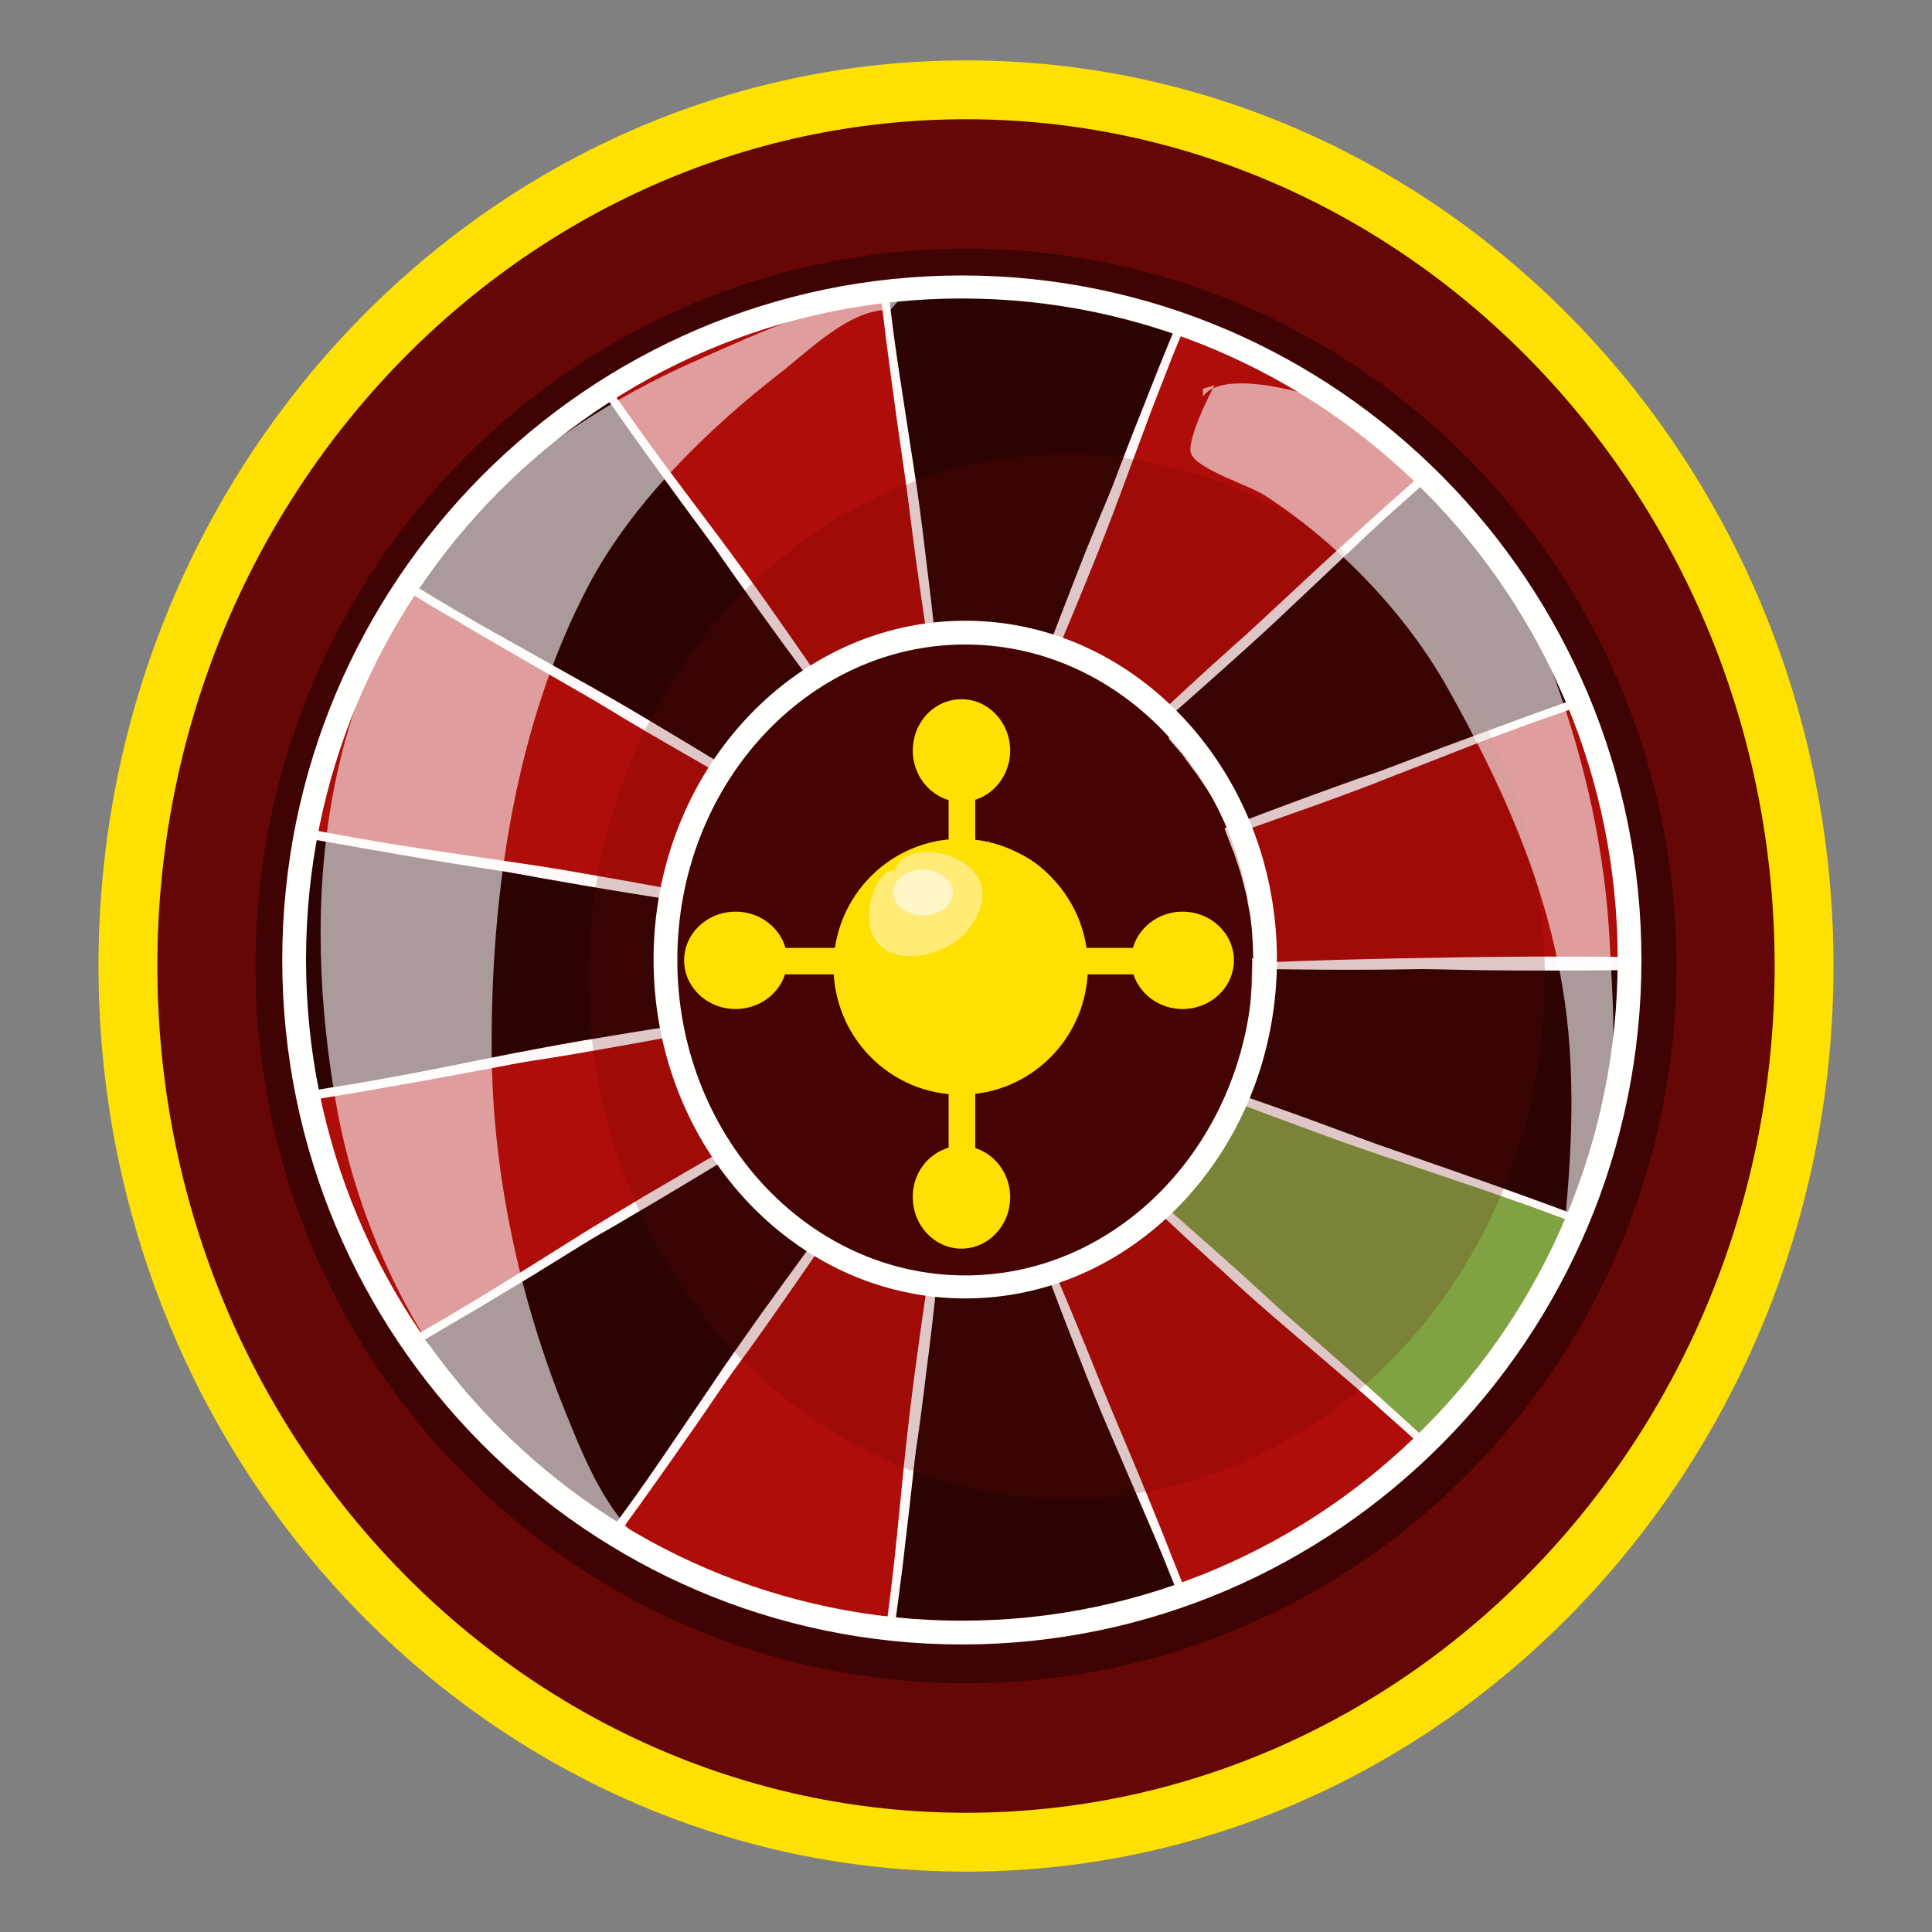
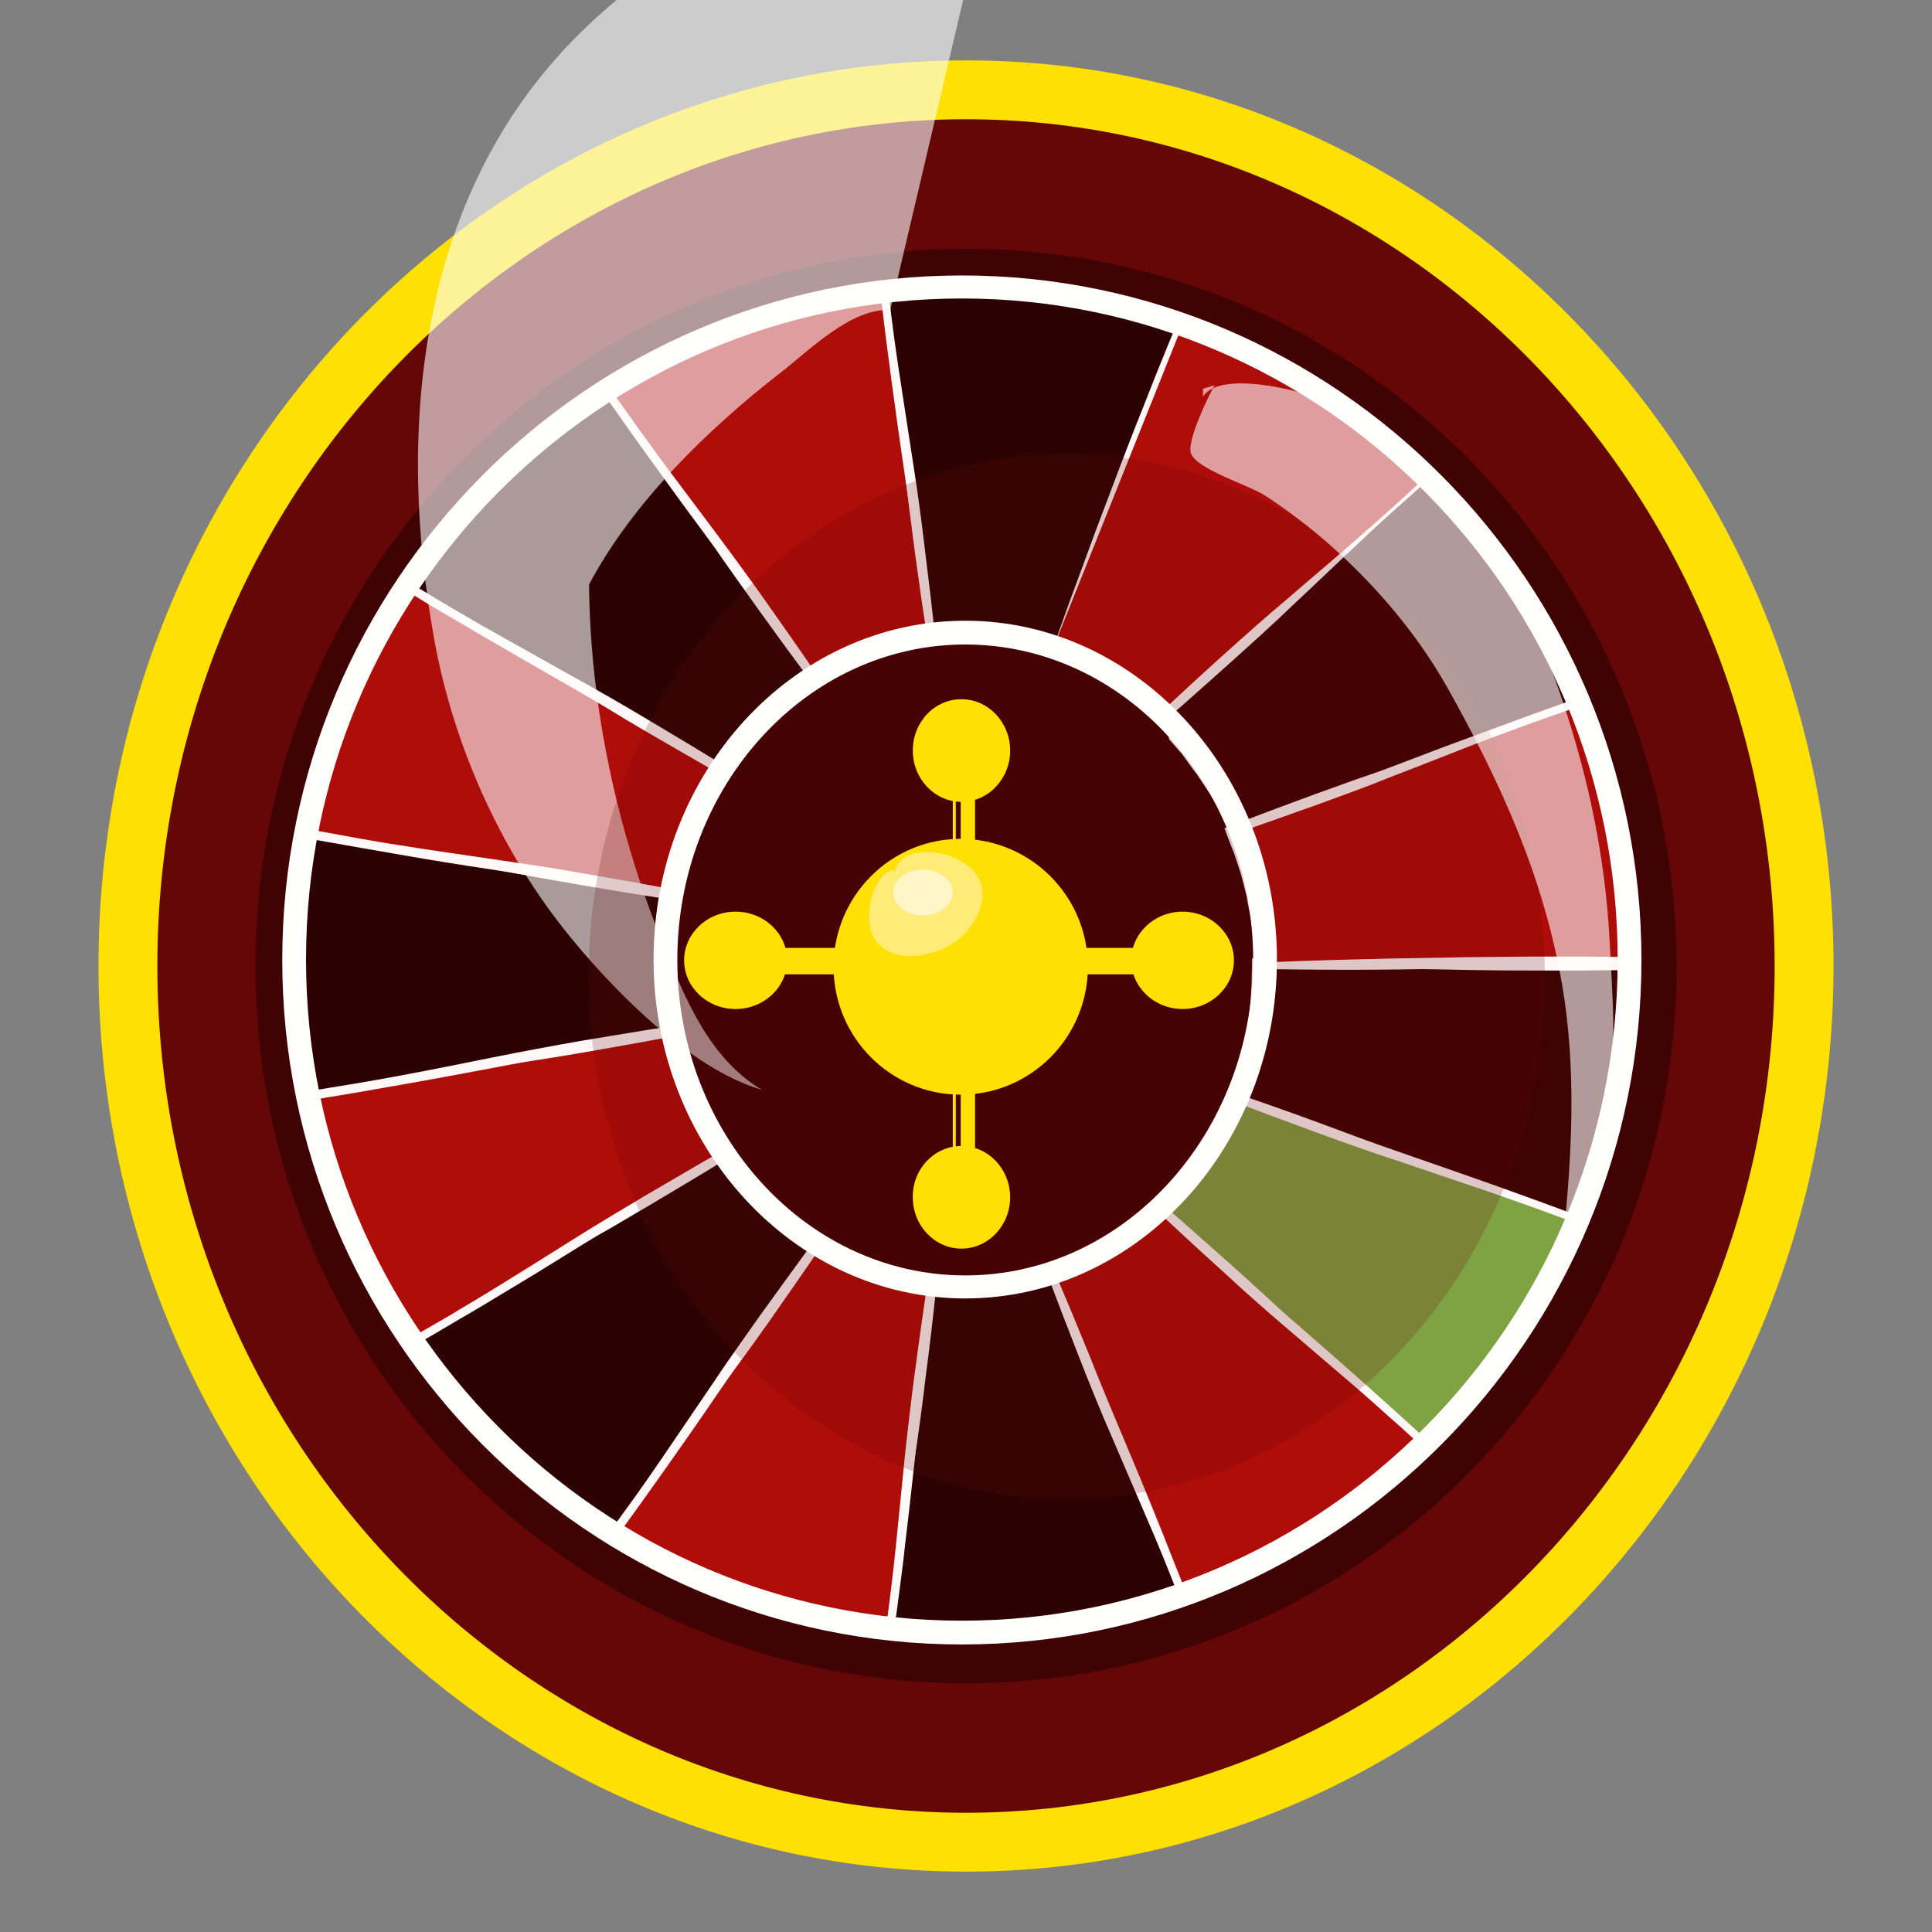
<svg xmlns="http://www.w3.org/2000/svg" id="Layer_1" x="0px" y="0px" viewBox="0 0 512 512" style="enable-background:new 0 0 512 512;" xml:space="preserve">
  <rect x="0" y="0" width="512" height="512" fill="#808080" stroke="none" />
  <style type="text/css">	.st0{fill:#660707;}	.st1{fill:#FFE003;}	.st2{fill:#3F0303;}	.st3{fill:#2D0202;}	.st4{fill:#FFF8F8;}	.st5{fill:#7FA343;}	.st6{fill:#AF0D09;}	.st7{opacity:0.6;fill:#FFFFFF;}	.st8{opacity:0.2;fill:#660707;}	.st9{fill:#FFFFFD;}	.st10{fill:#FFEB76;}	.st11{fill:#FFF6C7;}</style>
  <g>
    <g>
      <g>
        <path class="st0" d="M478.1,256c0,128.2-99.4,232.2-222.1,232.2c-122.7,0-222.1-104-222.1-232.2S133.3,23.8,256,23.8    C378.6,23.8,478.1,127.8,478.1,256z" />
        <path class="st1" d="M256,496C129.2,496,26.1,388.3,26.1,256C26.1,123.7,129.2,16,256,16c126.8,0,229.9,107.7,229.9,240    C485.9,388.3,382.8,496,256,496z M256,31.6C137.9,31.6,41.7,132.3,41.7,256S137.9,480.4,256,480.4    c118.1,0,214.3-100.6,214.3-224.4S374.1,31.6,256,31.6z" />
      </g>
      <g>
        <g>
          <path class="st2" d="M444.3,256c0,105-84.3,190.1-188.3,190.1C152,446.1,67.7,361,67.7,256S152,65.9,256,65.9     C360,65.9,444.3,151,444.3,256z" />
          <g>
            <g>
-               <path class="st3" d="M326.1,290.5c0,0,0.2-0.5,0.5-1.4c0.3-0.9,0.9-2.2,1.4-3.8c1.1-3.2,2.2-7.5,3.2-11.9       c0.8-4.4,1.3-8.9,1.5-12.3c0.2-1.7,0.1-3.1,0.1-4.1c0-1,0-1.6,0-1.6h97.7c0,0,0,1.1-0.1,3c-0.1,1.9,0,4.6-0.3,7.8       c-0.4,6.5-1.3,15.1-2.9,23.7c-1.7,8.6-4,17.1-6.2,23.3c-1,3.1-2.1,5.7-2.7,7.5c-0.7,1.8-1.1,2.8-1.1,2.8L326.1,290.5z" />
              <path class="st4" d="M326,290.4c0.4-1.4,0.9-2.9,1.4-4.3c0.5-1.4,0.8-2.9,1.2-4.4l0.6-2.2l0.4-2.2l0.9-4.3l0.6-4.5       c0.2-1.5,0.3-3,0.4-4.4l0.1-2.2c0.1-0.7,0.1-1.5,0.1-2.3l0.1-4.4l0-1.2l1.3,0c8.2-0.1,16.3-0.2,24.4-0.2       c8.1,0,16.3,0.1,24.4,0.3c8.1,0.2,16.3,0.4,24.4,0.6c8.1,0.1,16.3,0.1,24.4,0l0.6,0v0.6l-0.1,8.7l0,2.2l-0.2,2.2l-0.3,4.4       l-0.3,4.4l-0.6,4.4l-0.6,4.4c-0.2,1.5-0.4,2.9-0.6,4.4l-1.8,8.5c-0.3,1.4-0.6,2.8-1,4.3l-1.2,4.3l-1.2,4.3l-0.6,2.1l-0.7,2.1       l-1.5,4.1l-0.8,2.1l-0.8,2.1l-0.6,1.6l-1.6-0.6c-3.8-1.3-7.6-2.7-11.4-4.1l-11.4-4.1l-11.4-4.2l-11.3-4.3l-11.3-4.3l-11.3-4.4       c-7.5-2.9-15-5.9-22.5-9l-0.1-0.1L326,290.4z M326.4,290.4c7.7,2.4,15.3,4.9,22.9,7.5l11.5,3.9l11.5,4l11.5,4l11.4,4l11.4,4.1       c3.8,1.4,7.6,2.8,11.4,4.2l-2.2,1l0.8-2l0.4-0.9l0.4-1l1.5-4.1l0.8-2.1l0.7-2.1l1.3-4.1l1.3-4.1c0.4-1.4,0.7-2.8,1.1-4.2       l2.1-8.5l1.5-8.5l0.8-4.3l0.5-4.3l0.5-4.3l0.2-2.2l0.1-2.2l0.3-4.4c0.1-1.5,0.1-2.9,0.2-4.3l0.6,0.6c-8.1-0.1-16.3-0.1-24.4,0       c-8.1,0.1-16.3,0.4-24.4,0.6c-8.1,0.2-16.3,0.3-24.4,0.3c-8.1,0-16.3-0.1-24.4-0.2l1.3-1.2l-0.1,2.3l-0.1,2.2       c0,0.8-0.1,1.5-0.2,2.2l-0.3,2.3c-0.2,1.5-0.3,3-0.6,4.5l-0.8,4.4c-0.2,0.8-0.4,1.5-0.6,2.2l-0.6,2.2l-0.6,2.2l-0.7,2.1       c-0.5,1.4-0.9,2.9-1.5,4.3C327.6,287.7,326.9,289,326.4,290.4z" />
            </g>
          </g>
          <g>
            <g>
              <path class="st5" d="M306.8,319.6c0,0,1.6-1.5,3.7-3.9c2.1-2.5,5-5.8,7.3-9.5c2.4-3.7,4.6-7.5,6-10.6c0.8-1.5,1.2-2.8,1.7-3.7       c0.4-0.9,0.6-1.4,0.6-1.4l91.2,33.1c0,0-0.4,1-1.2,2.8c-0.8,1.8-1.8,4.3-3.3,7.3c-2.8,6.1-7.2,13.9-12.2,21.4       c-4.9,7.6-10.7,14.7-15.3,19.8c-2.3,2.5-4.2,4.7-5.7,6.1c-1.4,1.4-2.3,2.2-2.3,2.2L306.8,319.6z" />
              <path class="st4" d="M306.6,319.7l2.9-3.1l0.4-0.4l0.2-0.2l0.1-0.1l0,0l0,0c0-0.2-0.1,0.4,0.1-0.4l0,0l0-0.1l0.7-0.9l1.3-1.8       l1.3-1.7l1.2-1.8l2.4-3.6l2.2-3.8c0.4-0.6,0.8-1.3,1.1-1.9l0.9-1.9l0.9-1.9l0.5-1l0.4-1l1.7-4l0.4-1.1l1.2,0.4       c7.6,2.6,15.3,5.3,22.9,8.1c7.6,2.8,15.2,5.6,22.7,8.6l11.3,4.4c3.8,1.5,7.5,3,11.3,4.4c3.8,1.4,7.6,2.8,11.4,4.2l11.4,4.1       l0.6,0.2l-0.2,0.6l-3.5,8.3l-0.9,2.1l-1,2l-2,4l-2,4l-2.3,3.9l-2.3,3.9c-0.8,1.3-1.5,2.6-2.3,3.9l-2.5,3.8       c-0.8,1.3-1.7,2.5-2.6,3.7c-0.9,1.2-1.8,2.5-2.7,3.7l-2.8,3.6c-0.9,1.2-1.9,2.3-2.9,3.5l-1.5,1.8l-1.5,1.7l-3.1,3.3       c-1,1.1-2.1,2.2-3.2,3.3l-1.1,1.2l-1.3-1.1c-5.9-5.2-11.8-10.6-17.7-15.9c-5.9-5.3-11.7-10.7-17.5-16.1l-8.7-8.1l-8.6-8.2       c-2.9-2.7-5.8-5.4-8.6-8.2L306.6,319.7z M306.9,319.5l9.1,7.6c3.1,2.5,6,5.1,9.1,7.7l9,7.8l9,7.8c6,5.2,11.9,10.4,17.9,15.7       c5.9,5.3,11.8,10.6,17.6,15.9l-2.4,0.1c1.1-1.1,2.2-2.1,3.2-3.2l3.1-3.3l1.6-1.7l1.4-1.6c1-1.1,2-2.2,2.9-3.4l2.9-3.5l2.7-3.5       c0.9-1.2,1.8-2.3,2.7-3.6l2.6-3.7l4.8-7.5l2.4-3.8l2.2-4l2.2-4l1.1-2l1-2l1.9-4.1c0.6-1.4,1.2-2.7,1.8-4.1l0.3,0.8l-11.4-4.2       c-3.8-1.3-7.6-2.7-11.4-4c-3.8-1.3-7.7-2.6-11.5-3.9l-11.5-3.9c-7.7-2.5-15.3-5.2-22.9-8c-7.6-2.8-15.2-5.6-22.7-8.5l1.6-0.7       l-1,2l-0.9,2l-0.5,1l-0.5,0.9l-1.1,2l-1.1,2c-0.4,0.6-0.8,1.2-1.2,1.9l-2.4,3.7c-0.9,1.2-1.8,2.4-2.7,3.6l-1.4,1.8l-1.5,1.6       l-1.5,1.6l-0.7,0.8l0,0.1l0,0c0.1-0.8,0-0.2,0.1-0.4v0l0,0l-0.1,0.1l-0.2,0.2l-0.4,0.4L306.9,319.5z" />
            </g>
          </g>
          <g>
            <g>
              <path class="st6" d="M278.7,337.4c0,0,0.5-0.2,1.3-0.5c0.8-0.3,2-0.8,3.4-1.4c2.8-1.3,6.5-3.1,10.1-5.4c3.5-2.3,6.9-4.9,9.4-7       c1.2-1.1,2.2-2,2.9-2.6c0.7-0.7,1.1-1.1,1.1-1.1l70.6,63.7c0,0-0.8,0.8-2.3,2.2c-1.5,1.4-3.7,3.3-6.3,5.7       c-5.3,4.6-12.8,10.4-20.9,15.5c-8.1,5.1-16.7,9.5-23.4,12.5c-3.4,1.4-6.2,2.6-8.2,3.4c-2,0.7-3.2,1.1-3.2,1.1L278.7,337.4z" />
              <path class="st4" d="M278.6,337.3c0.7-0.3,1.3-0.5,1.9-0.8l1.9-0.9c0.7-0.3,1.2-0.6,1.9-0.9l1.9-1l1.8-1l1.8-1.1l1.8-1.1       c0.6-0.4,1.2-0.7,1.7-1.1l3.4-2.5c0.6-0.4,1.1-0.8,1.7-1.3l1.6-1.3l1.6-1.3c0.2-0.2,0.6-0.5,0.7-0.6l0.8-0.7l1.5-1.4l0.4-0.4       l0.3-0.3l0.7-0.8l0.8-0.8l0.9,0.8c6,5.2,11.9,10.5,17.8,15.7c5.9,5.3,11.8,10.6,17.5,16.1l17.2,16.4c2.9,2.7,5.8,5.4,8.7,8.1       c2.9,2.7,5.9,5.3,8.9,7.9l0.4,0.4l-0.4,0.4c-1.1,1.1-2.2,2.3-3.4,3.3c-1.2,1.1-2.3,2.2-3.5,3.3c-0.6,0.6-1.1,1.1-1.8,1.7       l-1.8,1.5l-3.7,3.1l-3.7,3.1l-3.9,2.8l-3.9,2.8c-1.3,0.9-2.5,1.9-4,2.8l-8.2,4.9c-1.4,0.8-2.7,1.7-4.1,2.4l-4.3,2.2l-4.3,2.2       c-0.7,0.4-1.4,0.7-2.2,1.1l-2.2,0.9l-4.4,1.8l-1.1,0.5c-0.5,0.2-0.8,0.3-1.2,0.4l-2.3,0.8l-1.6,0.6l-0.6-1.6       c-1.5-3.6-2.9-7.2-4.4-10.8c-1.4-3.6-2.9-7.2-4.3-10.8c-2.8-7.2-5.6-14.4-8.4-21.7c-2.8-7.2-5.5-14.5-8.2-21.7       c-1.3-3.6-2.7-7.3-4-10.9l-3.9-11.1L278.6,337.3z M278.9,337.5l4.7,10.5c1.6,3.5,3.1,7.1,4.6,10.7c3.1,7.1,6.1,14.2,9.1,21.4       c3,7.1,6,14.3,8.9,21.5c1.5,3.6,2.9,7.2,4.3,10.8c1.4,3.6,2.9,7.2,4.3,10.8l-2.2-1l2.3-0.8c0.4-0.1,0.8-0.3,1.1-0.4l1.1-0.4       l4.5-1.8l2.2-0.9c0.6-0.3,1.4-0.7,2.1-1l4.3-2l4.3-2c1.4-0.7,2.8-1.5,4.2-2.3l8.4-4.6c1.3-0.8,2.6-1.7,3.9-2.6l4-2.6l4-2.6       l3.8-2.9l3.8-2.9l1.9-1.5c0.5-0.4,1.2-1,1.8-1.5c1.2-1,2.4-2.1,3.6-3.2c1.2-1,2.3-2.1,3.4-3.2l0,0.8c-2.9-2.7-5.8-5.4-8.8-8       c-2.9-2.6-5.9-5.3-8.9-7.9l-18.1-15.5c-6-5.1-12-10.4-17.8-15.8c-5.9-5.3-11.7-10.7-17.5-16.1l1.7,0l-0.8,0.7l-0.4,0.4       l-0.4,0.3l-1.6,1.4l-0.8,0.7c-0.3,0.3-0.6,0.4-0.9,0.7l-1.7,1.3l-1.7,1.3c-0.6,0.4-1.2,0.8-1.7,1.2l-3.5,2.3       c-0.7,0.4-1.3,0.7-1.9,1.1l-1.9,1l-1.9,1l-1.9,0.9l-1.9,0.8c-0.6,0.3-1.3,0.6-2,0.8l-2,0.7       C280.2,337.2,279.5,337.4,278.9,337.5z" />
            </g>
          </g>
          <g>
            <g>
              <path class="st3" d="M246.8,341.1c0,0,0.5,0.1,1.4,0.1c0.9,0,2.1,0.2,3.7,0.2c3.1,0.2,7.1,0,11.2-0.4c4-0.4,8-1.4,10.9-2.1       c2.9-0.8,4.8-1.6,4.8-1.6l34.5,86.2c0,0-1.2,0.4-3.2,1.1c-2,0.7-5,1.6-8.6,2.6c-7.2,1.9-16.9,4.2-26.8,5.2       c-9.9,1.1-19.8,1.3-27.3,1c-3.7-0.1-6.8-0.5-9-0.6c-2.2-0.2-3.4-0.3-3.4-0.3L246.8,341.1z" />
              <path class="st4" d="M246.8,341c0.7,0,1.3,0.1,2,0.1l2,0.1c1.3,0.1,2.7-0.1,4-0.1l2-0.1c0.7,0,1.3-0.1,2-0.2l4-0.4l3.9-0.7       c0.7-0.1,1.3-0.2,2-0.4l1.9-0.5l1.9-0.5l0.5-0.1l0.2-0.1l0.1,0l0.1,0l0,0h0c-0.2,0,1.8,0.3,0.9,0.2l0,0l1-0.3l3.9-1.3l0.2,0       l0.2,0.6l4.5,10.7l4.4,10.7c2.9,7.2,5.8,14.4,8.5,21.6l8.1,21.8c2.7,7.2,5.5,14.5,8.5,21.6l0.2,0.5l-0.5,0.2       c-1.5,0.6-3.1,1.2-4.7,1.6l-4.7,1.5l-2.4,0.8l-2.4,0.7c-1.6,0.4-3.2,0.9-4.8,1.3l-4.8,1.2l-4.9,1l-2.4,0.5l-2.5,0.4l-5,0.8       l-9.9,0.8c-1.6,0.1-3.3,0.3-4.9,0.4l-5,0l-5,0l-2.5,0l-2.5-0.2l-5-0.3l-1.2-0.1l-0.7-0.1l-0.6-0.1l-2.5-0.2l-1.7-0.2l0.2-1.7       l1.4-11.4c0.5-3.8,1-7.6,1.5-11.4c1-7.6,2.1-15.2,3.2-22.8c1.1-7.6,2.2-15.2,3.4-22.8c0.6-3.8,1.2-7.6,1.8-11.4l1.9-11.5       L246.8,341z M246.9,341.3l-1,11.3c-0.3,3.8-0.7,7.7-1.1,11.5c-0.7,7.7-1.6,15.3-2.4,22.9c-0.8,7.6-1.7,15.3-2.6,22.9       c-0.4,3.8-0.9,7.6-1.4,11.4l-1.5,11.4l-1.5-1.9l2.5,0.3l0.6,0.1l0.5,0.1l1.2,0.1l4.9,0.4l2.5,0.2l2.4,0l4.9,0.1l4.9,0.1       c1.6-0.1,3.3-0.2,5-0.3l9.9-0.6l4.8-0.6l2.4-0.3l2.4-0.4l4.9-0.8l4.8-1c1.6-0.3,3.2-0.7,4.8-1.1l2.4-0.6l2.3-0.7l4.7-1.4       c1.6-0.4,3.1-1,4.7-1.5l-0.3,0.7c-2.8-7.2-5.7-14.4-8.8-21.5l-9.2-21.4c-3.1-7.1-6-14.3-8.8-21.5l-4.2-10.8l-4.1-10.8l0.4,0.5       l-3.8,1.2l-0.9,0.3l0,0c-0.8-0.2,1.1,0.2,0.9,0.2h0l0,0l-0.1,0l-0.1,0l-0.3,0.1l-0.5,0.1l-2,0.4l-2,0.4       c-0.7,0.1-1.3,0.2-2,0.3l-4.1,0.5l-4.1,0.2c-0.7,0-1.4,0.1-2,0.1l-2-0.1c-1.4-0.1-2.7,0-4.1-0.2l-2-0.2       C248.2,341.5,247.5,341.4,246.9,341.3z" />
            </g>
          </g>
          <g>
            <g>
              <path class="st6" d="M216.2,330.2c0,0,0.4,0.3,1.2,0.7c0.8,0.4,1.9,1.2,3.3,1.9c2.7,1.6,6.5,3.2,10.3,4.6       c1.9,0.7,3.9,1.2,5.7,1.8c1.8,0.4,3.6,0.9,5,1.1c0.8,0.1,1.4,0.3,2,0.4c0.6,0.1,1.1,0.1,1.6,0.2c0.9,0.1,1.4,0.2,1.4,0.2       L235,432.7c0,0-1.2-0.2-3.4-0.4c-1.1-0.1-2.4-0.3-3.9-0.5c-1.5-0.2-3.2-0.6-5-0.9c-3.7-0.6-7.9-1.7-12.4-2.8       c-4.5-1.2-9.2-2.6-13.8-4.3c-9.3-3.3-18.1-7.4-24.5-10.9c-3.2-1.7-5.7-3.3-7.6-4.3c-1.8-1.1-2.8-1.7-2.8-1.7L216.2,330.2z" />
              <path class="st4" d="M216.2,330l2.4,1.3c0.8,0.4,1.5,0.8,2.3,1.2l0,0l3.9,1.8c1.3,0.6,2.7,1,4,1.5l2,0.7       c0.6,0.3,1.4,0.4,2.1,0.6l4.2,1.2l-0.1,0l3.5,0.7l0.9,0.2l0.9,0.2l1.8,0.3l-0.1,0l1.5,0.1l1.5,0.2l1.2,0.1l-0.1,1.2       c-0.8,7.6-1.7,15.3-2.7,22.9c-0.9,7.6-1.9,15.3-3.1,22.9l-3.5,22.8c-1.1,7.6-2.2,15.2-3.1,22.9l-0.1,0.5l-0.6-0.1l-4.9-0.6       l-2.5-0.3l-2.4-0.4l-2.4-0.4l-2.4-0.5l-4.8-1l-4.8-1c-1.7-0.4-3.2-0.8-4.8-1.2c-1.6-0.4-3.2-0.8-4.7-1.3l-4.7-1.5       c-1.6-0.6-3.1-1.2-4.6-1.8l-4.6-1.8l-4.6-1.8l-4.5-2.2l-4.5-2.2l-2.2-1.1c-0.7-0.4-1.4-0.8-2.1-1.2l-4.3-2.4L164,410l-1.1-0.7       l-2.1-1.3l-1.5-0.9l1-1.5c4.5-6.4,9-12.8,13.6-19.1c4.6-6.4,9.2-12.7,13.9-19l7-9.5l7.1-9.4c2.4-3.1,4.7-6.3,7.1-9.4       L216.2,330z M216.3,330.5l-6.3,9.7c-2.1,3.3-4.4,6.5-6.5,9.7l-6.6,9.7l-6.7,9.7c-4.4,6.5-8.9,12.9-13.4,19.3       c-4.5,6.4-9.1,12.8-13.7,19.1l-0.5-2.4l2.1,1.3l1,0.6l1.1,0.6l4.2,2.5c0.7,0.4,1.4,0.8,2.1,1.2l2.1,1.1l4.3,2.2l4.3,2.2       l4.5,1.9l4.5,1.9c1.5,0.6,3,1.3,4.5,1.9l4.6,1.6c1.5,0.6,3.1,1.1,4.6,1.5c1.5,0.5,3.2,1,4.6,1.4l4.8,1.2l4.8,1.2l2.4,0.6       l2.4,0.5l2.4,0.5l2.4,0.4l4.9,0.7l-0.6,0.5c1.1-7.6,2-15.3,2.8-22.9l2.3-23c0.8-7.7,1.7-15.3,2.7-22.9       c1-7.6,2.1-15.2,3.2-22.9l1,1.3l-1.5-0.2l-1.5-0.2l-0.1,0h0l-1.8-0.4l-1.7-0.4l-3.6-0.9l-0.1,0l0,0l-4.1-1.4       c-0.7-0.3-1.4-0.4-2-0.7l-2-0.9c-1.3-0.6-2.7-1.1-4-1.8l-3.8-2.1l0,0c-0.7-0.5-1.5-0.9-2.2-1.4L216.3,330.5z" />
            </g>
          </g>
          <g>
            <g>
              <path class="st3" d="M191.9,306.1c0,0,0.3,0.5,0.8,1.2c0.3,0.4,0.6,0.9,1,1.4c0.4,0.5,0.9,1.1,1.4,1.8       c0.9,1.4,2.2,2.8,3.5,4.4c1.4,1.5,2.8,3.1,4.4,4.6c3.1,3,6.3,5.8,8.9,7.6c1.3,1,2.4,1.7,3.1,2.2c0.8,0.5,1.2,0.8,1.2,0.8       l-54.5,76.5c0,0-1-0.7-2.7-1.8c-1.7-1.2-4.2-2.8-7.1-4.9c-5.8-4.1-13-10.2-19.6-16.7c-3.3-3.2-6.4-6.7-9.3-9.8       c-2.8-3.3-5.3-6.3-7.4-9.1c-1-1.4-2-2.6-2.8-3.7c-0.8-1.1-1.5-2.1-2-2.9c-1.1-1.6-1.7-2.6-1.7-2.6L191.9,306.1z" />
              <path class="st4" d="M191.9,305.9l1.8,2.3c0.2,0.2,0.3,0.3,0.4,0.5l0.4,0.5l0.9,1.1l3.7,4.2l0-0.1c1.4,1.4,2.8,2.7,4.1,4.1       c0.7,0.7,1.4,1.3,2.2,1.9l2.2,1.9c0.7,0.7,1.5,1.2,2.3,1.8l2.3,1.7c0.4,0.3,0.8,0.6,1.2,0.9l1.2,0.8l2.4,1.6l1,0.7l-0.7,1       c-4.4,6.4-8.9,12.9-13.4,19.3c-4.5,6.4-9.1,12.7-13.9,19l-14.1,18.8c-2.3,3.2-4.6,6.3-6.9,9.5c-2.3,3.2-4.5,6.4-6.8,9.6       l-0.3,0.5l-0.5-0.3c-1.3-0.8-2.6-1.7-3.9-2.6l-3.9-2.6l-1.9-1.3c-0.7-0.5-1.3-0.9-1.9-1.4l-3.7-2.8l-3.7-2.8       c-1.2-0.9-2.4-2-3.6-3l-7.1-6.2c-1.2-1.1-2.2-2.2-3.3-3.3l-3.2-3.3l-3.2-3.3l-3.1-3.7l-2.9-3.6l-1.5-1.8l-1.4-1.9l-1.4-1.8       l-1.4-1.9l-2.6-3.8l-1-1.4l1.5-0.9c3.4-2.1,6.9-4.1,10.3-6.2c3.4-2,6.9-4.1,10.4-6.1l10.4-6l10.5-6l10.4-6l10.5-5.9       c3.5-1.9,7-3.9,10.5-5.8L191.9,305.9z M191.8,306.3l-10,6.4c-3.4,2.2-6.8,4.3-10.2,6.4l-10.2,6.4l-10.2,6.3l-10.2,6.3       l-10.3,6.2c-3.4,2.1-6.9,4.1-10.3,6.1c-3.4,2-6.9,4.1-10.4,6.1l0.5-2.3l2.6,3.8l1.3,1.8l1.4,1.9l1.4,1.8l1.4,1.8l2.9,3.6       l2.8,3.5l3.1,3.4l3.1,3.4c1,1.1,2.1,2.3,3.1,3.4l6.6,6.4c1.1,1.1,2.2,2.2,3.4,3.2l3.6,3l3.6,2.9c0.6,0.5,1.2,1,1.8,1.4       l1.9,1.4l3.8,2.7c1.3,0.9,2.5,1.7,3.8,2.6l-0.8,0.1c2.3-3.2,4.6-6.3,6.9-9.5c2.3-3.2,4.5-6.4,6.7-9.6l13.2-19.4       c4.3-6.5,8.9-12.9,13.4-19.3c4.6-6.4,9.2-12.7,13.8-19l0.3,1.7l-2.4-1.7l-1.2-0.9c-0.4-0.3-0.8-0.6-1.1-0.9l-2.3-1.9       c-0.8-0.6-1.6-1.3-2.2-1.9l-2.1-2c-0.7-0.7-1.4-1.3-2.1-2.1c-1.3-1.4-2.6-2.9-3.9-4.4l0,0l0,0l-3.3-4.4l-0.8-1.1l-0.4-0.6       c-0.1-0.2-0.3-0.4-0.4-0.6L191.8,306.3z" />
            </g>
          </g>
          <g>
            <g>
              <path class="st6" d="M178.5,273.3c0,0,0.1,0.6,0.3,1.5c0.2,0.9,0.5,2.3,0.9,4c0.8,3.3,2.2,7.5,3.8,11.7       c1.7,4.1,3.7,8.1,5.4,11c0.9,1.4,1.6,2.6,2.1,3.4c0.2,0.4,0.5,0.7,0.6,0.9c0.1,0.2,0.2,0.3,0.2,0.3l-82.8,49       c0,0-0.2-0.2-0.4-0.7c-0.3-0.4-0.8-1.1-1.3-1.9c-1-1.7-2.5-4.1-4.2-7c-3.3-5.8-7.4-13.8-10.8-22c-3.3-8.2-6-16.6-7.6-23       c-1.6-6.4-2.4-10.7-2.4-10.7L178.5,273.3z" />
              <path class="st4" d="M178.6,273.1l1.2,4.4c0.4,1.4,0.9,2.8,1.3,4.2c0.4,1.4,0.9,2.8,1.5,4.2c0.6,1.4,1.1,2.7,1.6,4.1l1.9,4       l1,2l1.1,1.9l1.1,1.9l0.5,1l0.6,0.9l1.2,1.9l0.6,0.9l0.6,0.9l0.7,1.1l-1.1,0.7c-6.8,4.2-13.7,8.3-20.6,12.4       c-3.5,2-6.9,4.1-10.4,6.1c-3.5,2-7,3.9-10.5,5.9l-10.5,5.9c-3.5,2-7,3.9-10.5,5.9c-3.5,2-6.9,4-10.4,6l-10.3,6.2l-0.5,0.3       l-0.3-0.5c-0.9-1.2-1.7-2.5-2.5-3.8l-2.4-3.8l-1.2-1.9l-1.1-2l-2.2-3.9l-2.2-3.9c-0.7-1.3-1.3-2.7-2-4l-3.9-8.1       c-0.6-1.5-1.1-2.8-1.6-4.2l-1.6-4.1l-1.6-4.1l-1.3-4.3l-1.3-4.3l-0.6-2.1l0-0.1l0,0c-0.1,0.3,0.6-2.6,0.3-1.4v0l0-0.1       l-0.1-0.3l-0.1-0.5l-0.3-1.1l-2-8.7l-0.1-0.4l1.1-0.2l12-2.1l12-2.1c8-1.3,16-2.6,24.1-3.9l12.1-1.9l12.1-1.8       c8-1.2,16.1-2.3,24.2-3.3L178.6,273.1z M178.4,273.5c-7.9,1.7-15.8,3.3-23.7,4.9l-12,2.3l-12,2.3c-8,1.5-16,3-24,4.4l-12,2.1       l-12,2l1.1-0.6l1.9,8.6l0.2,1.1l0.1,0.5l0.1,0.3l0,0.1v0c-0.3,1.2,0.4-1.6,0.3-1.3l0,0l0,0.1l0.6,2.1l1.2,4.2l1.2,4.2l1.4,4.2       l1.4,4.2c0.5,1.4,1,2.8,1.4,4.1l3.5,8.1c0.6,1.3,1.1,2.7,1.8,4.1l2,4l2,4l1,1.9l1.1,1.9l2.2,3.8c0.7,1.3,1.6,2.5,2.4,3.7       l-0.8-0.2l10.4-6c3.4-2.1,6.9-4.1,10.3-6.2c3.4-2.1,6.8-4.2,10.2-6.3l10.2-6.4c3.4-2.1,6.8-4.3,10.2-6.3       c3.4-2.1,6.9-4.1,10.3-6.2c6.9-4,13.8-8.1,20.8-12.1l-0.4,1.7l-0.6-1c-0.2-0.3-0.4-0.7-0.6-1l-1.1-1.9l-0.6-1l-0.5-1l-1-2       l-1-2l-0.9-2.1l-1.8-4.1c-0.5-1.4-0.9-2.8-1.4-4.3c-0.5-1.4-0.9-2.9-1.2-4.3c-0.3-1.4-0.8-2.9-1-4.3       C178.9,276.4,178.6,274.9,178.4,273.5z" />
            </g>
          </g>
          <g>
            <g>
              <path class="st3" d="M178.5,237.3c0,0-0.1,0.6-0.3,1.5c-0.1,1-0.5,2.3-0.6,4c-0.5,3.3-0.7,7.9-0.8,12.5       c0.1,4.6,0.3,9.1,0.8,12.4c0.2,1.7,0.5,3.1,0.6,4c0.2,1,0.3,1.5,0.3,1.5l-96.1,16.5c0,0-0.2-1.1-0.5-3       c-0.3-1.9-0.8-4.6-1.2-7.8c-0.9-6.5-1.5-15.1-1.6-23.8c0.1-8.7,0.7-17.3,1.6-23.8c0.3-3.2,0.9-5.9,1.2-7.8       c0.3-1.9,0.5-3,0.5-3L178.5,237.3z" />
              <path class="st4" d="M178.7,237.3c-0.1,1.5-0.4,3-0.5,4.5c-0.2,1.5-0.2,3-0.3,4.5l-0.1,2.3l0,2.3c0,1.5,0,3-0.1,4.5l0.3,4.5       l0.1,2.3l0.3,2.2l0.3,2.2c0.1,0.7,0.2,1.5,0.3,2.2c0.1,0.8,0.2,1.5,0.4,2.2l0.4,2.2l0.2,1.2l-1.3,0.2c-8,1.5-16,2.9-24,4.3       c-8,1.4-16,2.6-24.1,3.8c-8,1.2-16.1,2.3-24.1,3.6c-8,1.2-16,2.7-24,4.1l-0.6,0.1l-0.1-0.6l-1.5-8.6l-0.4-2.1l-0.3-2.2       l-0.5-4.3l-0.5-4.3c-0.1-1.4-0.2-2.9-0.3-4.4l-0.5-8.7l0.2-8.7c0-1.4,0-2.9,0.1-4.3l0.4-4.4l0.4-4.4l0.2-2.2l0.3-2.2l0.6-4.3       l0.3-2.2l0.4-2.2l0.3-1.6l1.7,0.3c4,0.6,8,1.3,12,2l12,2.1c8,1.4,16,2.9,24,4.4l12,2.3l12,2.3c8,1.6,15.9,3.2,23.9,4.9l0.2,0       L178.7,237.3z M178.3,237.4c-8-1-16-2.1-24-3.3l-12.1-1.8l-12.1-1.9c-8-1.2-16.1-2.5-24.1-3.9l-12-2.1c-4-0.7-8-1.4-12-2.1       l2-1.4l-0.4,2.1l-0.4,2.1l-0.7,4.3l-0.3,2.2l-0.2,2.1l-0.5,4.3l-0.5,4.3l-0.2,4.3l-0.5,8.6l0.2,8.6c0,1.4,0,2.9,0.1,4.3       l0.3,4.3l0.3,4.3l0.2,2.1l0.3,2.2l0.6,4.3c0.2,1.4,0.4,2.8,0.7,4.3l-0.7-0.5c8-1.3,16.1-2.6,24-4.1c8-1.5,16-3.1,23.9-4.7       c8-1.6,16-3.1,24-4.5c8-1.3,16-2.7,24.1-3.9l-1.1,1.4l-0.3-2.3c-0.1-0.8-0.2-1.5-0.3-2.3c-0.1-0.7-0.2-1.5-0.2-2.3l-0.2-2.3       l-0.2-2.3l0-2.3l-0.1-4.6c0.1-1.5,0.2-3,0.3-4.6l0.2-2.3l0.3-2.3c0.2-1.5,0.4-3,0.7-4.5C177.6,240.3,178,238.9,178.3,237.4z" />
            </g>
          </g>
          <g>
            <g>
              <path class="st6" d="M191.9,204.5c0,0-0.1,0.1-0.2,0.3c-0.2,0.2-0.4,0.5-0.6,0.9c-0.5,0.8-1.2,2-2.1,3.4       c-1.6,2.9-3.7,6.8-5.4,11c-1.6,4.1-3,8.4-3.8,11.7c-0.5,1.6-0.7,3-0.9,4c-0.2,1-0.3,1.5-0.3,1.5l-96.1-16.5       c0,0,0.8-4.3,2.4-10.7c1.6-6.4,4.3-14.8,7.6-23c3.4-8.2,7.4-16.2,10.8-22c1.7-2.9,3.2-5.3,4.2-7c0.5-0.8,1-1.5,1.3-1.9       c0.3-0.4,0.4-0.7,0.4-0.7L191.9,204.5z" />
              <path class="st4" d="M192,204.6c-0.8,1.2-1.5,2.6-2.2,3.9c-0.4,0.6-0.7,1.3-1,2l-1,2l-1,2l-0.8,2l-1.7,4l-1.4,4.2       c-0.5,1.4-0.9,2.8-1.2,4.2l-0.6,2.1c-0.2,0.7-0.4,1.4-0.5,2.2l-0.9,4.3l-0.2,1.2l-1.2-0.2l-12-1.9l-12-2c-4-0.7-8-1.4-12-2.1       c-4-0.7-8-1.5-12-2.3c-8-1.5-15.9-3.2-23.9-4.7c-4-0.8-8-1.4-12-2.2l-12-2l0.1,0c0.2-1.4,0.4-2.9,0.6-4.4       c0.1-1.5,0.3-3.2,0.6-4.8c0.2-0.8,0.3-1.6,0.5-2.4l0.6-2.1l1.1-4.3l1.1-4.3l1.4-4.2l1.4-4.2c0.5-1.4,0.9-2.8,1.5-4.3l3.5-8.1       c0.6-1.4,1.2-2.7,1.8-4.1l2.1-4l2.1-4l1.1-2l1.1-1.9l2.3-3.8l0.6-1l0.6-1l1.2-1.9l0.9-1.4l1.5,0.8c3.5,2,6.9,4,10.4,6.1       c3.4,2,6.9,4.1,10.3,6.1c6.9,4.1,13.7,8.3,20.6,12.5l10.2,6.3l10.2,6.4c3.4,2.1,6.8,4.2,10.2,6.4l10.2,6.6L192,204.6z        M191.6,204.6l-10.4-5.7c-3.5-1.9-7-3.9-10.5-5.8l-10.5-5.9l-10.4-6c-7-4-13.9-8-20.8-12c-3.5-2-6.9-4.1-10.4-6.1       c-3.5-2-6.9-4.1-10.3-6.2l2.3-0.5l-1.2,1.8l-0.6,0.9l-0.6,0.9l-2.3,3.8l-1.2,1.9l-1,1.9l-2.1,3.8l-2.1,3.9       c-0.7,1.3-1.3,2.7-1.9,4l-3.8,8l-3.2,8.1l-1.6,4.1l-1.3,4.2l-1.3,4.2l-0.7,2.1l-0.5,1.9c-0.3,1.3-0.8,2.5-1.3,3.8       c-0.5,1.3-1,2.8-1.4,4.2l0.1,0l12,2.2c4,0.7,8,1.4,12,2c8,1.3,16.1,2.4,24.1,3.6c4,0.6,8.1,1.2,12.1,1.8c4,0.6,8,1.3,12,2       l12,2.1l12,2.2l-1.5,1l0.5-2.2l0.6-2.2c0.2-0.7,0.4-1.4,0.6-2.1l0.7-2.2c0.4-1.4,0.9-2.9,1.5-4.2l1.6-4.1       c0.3-0.8,0.7-1.4,1-2.1l1-2l1-2l1.1-1.9l1.1-1.9c0.4-0.6,0.8-1.3,1.2-1.9C190,206.9,190.8,205.7,191.6,204.6z" />
            </g>
          </g>
          <g>
            <g>
              <path class="st3" d="M216.2,180.4c0,0-0.4,0.3-1.2,0.8c-0.8,0.5-1.9,1.2-3.1,2.2c-2.6,1.8-5.9,4.6-8.9,7.6       c-1.6,1.5-3,3.1-4.4,4.6c-1.3,1.6-2.6,3-3.5,4.4c-0.5,0.7-0.9,1.3-1.4,1.8c-0.4,0.6-0.7,1-1,1.4c-0.5,0.8-0.8,1.2-0.8,1.2       l-82.8-49c0,0,0.6-0.9,1.7-2.6c0.6-0.8,1.3-1.8,2-2.9c0.8-1.1,1.8-2.4,2.8-3.7c2-2.8,4.6-5.8,7.4-9.1c2.9-3.2,6-6.6,9.3-9.8       c6.6-6.5,13.8-12.6,19.6-16.7c2.8-2.1,5.3-3.8,7.1-4.9c1.7-1.2,2.7-1.8,2.7-1.8L216.2,180.4z" />
              <path class="st4" d="M216.5,180.4l-2.4,1.9c-0.8,0.6-1.6,1.2-2.3,1.8l-2.2,1.9c-0.7,0.6-1.5,1.2-2.2,1.9l-2.1,2       c-0.7,0.7-1.4,1.3-2,2l-3.9,4.3l0.1-0.1l-3.3,4.4l-0.8,1.2l-0.4,0.6l-0.1,0.1c0-0.1,0,0.1-0.1,0.1l-0.2,0.3l-1.5,2.3l-0.6,1       l-1.1-0.6c-7-4-13.9-8-20.8-12c-3.4-2-6.9-4.1-10.3-6.2c-3.4-2.1-6.8-4.2-10.2-6.3l-20.4-12.7c-3.4-2.1-6.9-4.2-10.3-6.2       c-3.4-2-6.9-4-10.4-6.1l-0.5-0.3l0.3-0.5l2.6-3.8l1.3-1.9l1.3-1.9c0.9-1.3,1.8-2.5,2.8-3.7l2.8-3.7l2.9-3.7l3.1-3.4l3.1-3.5       c1.1-1.2,2-2.2,3.2-3.5l6.7-6.4c1.2-1,2.2-2.2,3.4-3.1l3.7-3l3.7-2.9c1.2-1,2.5-1.9,3.8-2.8l3.8-2.7l0.9-0.7l1-0.7l1.9-1.3       l1.4-0.9l1,1.4c4.6,6.3,9.2,12.7,13.7,19.1c4.5,6.4,9,12.8,13.4,19.3l6.7,9.7l6.6,9.7c2.2,3.2,4.4,6.5,6.5,9.8L216.5,180.4z        M216,180.3l-7.1-9.2c-2.4-3.1-4.7-6.2-7.1-9.4l-7.1-9.4l-7-9.5c-4.7-6.3-9.3-12.6-13.9-19c-4.6-6.3-9.1-12.7-13.6-19.1       l2.4,0.4l-1.9,1.3l-0.9,0.6l-1,0.7l-3.8,2.6c-1.3,0.9-2.6,1.8-3.7,2.7l-3.6,2.8l-3.6,2.8c-1.2,0.9-2.3,2-3.5,3l-7,6.2       c-1,1-2.1,2.2-3.2,3.2l-3.3,3.3l-3.3,3.3l-2.9,3.5l-3,3.5c-1,1.2-2,2.3-2.9,3.6c-1,1.2-1.9,2.4-2.8,3.7l-2.6,3.8l-0.2-0.8       c3.4,2.1,6.9,4.2,10.3,6.2c3.5,2,6.9,4.1,10.4,6l21,11.8c3.5,1.9,7,3.9,10.5,5.9c3.5,2,6.9,4,10.4,6.1       c6.9,4.1,13.7,8.2,20.6,12.4l-1.7,0.4l1.6-2.3l0.2-0.3l0.1-0.2l0.1-0.1l0.4-0.5l0.8-1.1l3.6-4.3l0.1-0.1l0,0l4.1-4.1       c0.7-0.7,1.5-1.3,2.2-2l2.3-1.9c0.7-0.7,1.5-1.2,2.3-1.8l2.4-1.7c0.8-0.6,1.6-1.1,2.5-1.6L216,180.3z" />
            </g>
          </g>
          <g>
            <g>
              <path class="st6" d="M246.8,169.5c0,0-0.5,0.1-1.4,0.2c-0.4,0.1-1,0.1-1.6,0.2c-0.6,0.1-1.3,0.2-2,0.4c-1.5,0.2-3.2,0.7-5,1.1       c-1.8,0.6-3.8,1.1-5.7,1.8c-3.8,1.4-7.6,3-10.3,4.6c-1.4,0.7-2.5,1.4-3.3,1.9c-0.8,0.5-1.2,0.7-1.2,0.7l-54.5-76.5       c0,0,1-0.6,2.8-1.7c1.8-1.1,4.3-2.7,7.6-4.3c6.3-3.5,15.2-7.6,24.5-10.9c4.6-1.7,9.4-3.1,13.8-4.3c4.5-1.1,8.7-2.2,12.4-2.8       c1.8-0.3,3.5-0.7,5-0.9c1.5-0.2,2.8-0.4,3.9-0.5c2.2-0.3,3.4-0.4,3.4-0.4L246.8,169.5z" />
              <path class="st4" d="M247,169.6l-2.7,0.5c-0.2,0-0.4,0.1-0.6,0.1l-0.6,0.2l-1.3,0.3l-4.9,1.3l0.1,0l-4,1.4       c-0.7,0.3-1.4,0.4-2,0.7l-2,0.8c-1.3,0.6-2.7,1.1-3.9,1.8l-3.7,2l-0.1,0l0,0c-0.7,0.4-1.4,0.8-2.2,1.3l-2.2,1.4l-0.9,0.6       l-0.7-0.9c-4.7-6.3-9.3-12.6-13.9-19c-4.6-6.4-9.1-12.7-13.5-19.2l-13.1-19.5c-2.2-3.2-4.4-6.4-6.7-9.6       c-2.2-3.2-4.6-6.4-6.8-9.5l-0.3-0.5l0.5-0.3c1.4-0.8,2.8-1.7,4.2-2.5l4.2-2.5c0.7-0.4,1.4-0.8,2.1-1.3l2.2-1.1l4.3-2.3       l4.3-2.3l4.5-1.9l4.5-2c1.5-0.7,3-1.3,4.6-1.9L201,84c1.5-0.6,3.1-1.1,4.7-1.5l2.4-0.7l1.2-0.4l0.6-0.2l0.7-0.2l4.8-1.1       l4.8-1.1l2.4-0.6l2.4-0.4l2.4-0.5l2.5-0.4l4.9-0.7l1.7-0.2l0.2,1.7l1.5,11.4c0.5,3.8,1,7.6,1.4,11.4       c0.9,7.6,1.8,15.3,2.6,22.9c0.9,7.6,1.7,15.3,2.4,22.9c0.4,3.8,0.8,7.7,1.1,11.5L247,169.6z M246.6,169.4l-1.9-11.2       c-0.6-3.8-1.2-7.6-1.8-11.4c-1.2-7.6-2.3-15.2-3.4-22.8c-1.1-7.6-2.2-15.2-3.2-22.8c-0.5-3.8-1-7.6-1.5-11.4l-1.4-11.5l2,1.5       l-4.9,0.6l-2.4,0.3l-2.4,0.4l-2.4,0.4l-2.4,0.5l-4.8,1l-4.8,1l-0.5,0.1l-0.6,0.2l-1.2,0.3l-2.3,0.6c-1.6,0.4-3.1,0.9-4.7,1.4       l-4.7,1.5l-9.1,3.4l-4.6,1.7l-4.4,2.1l-4.4,2.1l-2.2,1.1c-0.7,0.3-1.4,0.8-2.1,1.1l-4.3,2.4c-1.4,0.8-2.8,1.6-4.2,2.5l0.2-0.8       c2.3,3.2,4.5,6.4,6.8,9.6c2.3,3.2,4.6,6.3,6.9,9.5l14.1,18.8c4.7,6.3,9.3,12.6,13.8,19c4.5,6.4,9,12.8,13.4,19.3l-1.6-0.3       l2.3-1.3c0.7-0.4,1.6-0.9,2.4-1.3l-0.1,0l4-1.9c1.3-0.7,2.7-1.1,4-1.6l2-0.8c0.7-0.3,1.4-0.4,2.1-0.6l4.2-1.2l0,0h0l5-0.9       l1.3-0.2l0.6-0.1c0.2,0,0.5-0.1,0.7-0.1L246.6,169.4z" />
            </g>
          </g>
          <g>
            <g>
              <path class="st3" d="M278.7,173.2c0,0-1.9-0.7-4.8-1.6c-2.9-0.8-6.8-1.7-10.9-2.1c-4-0.4-8.1-0.6-11.2-0.4       c-1.5,0-2.8,0.2-3.7,0.3c-0.9,0-1.4,0.1-1.4,0.1L235,78c0,0,1.2-0.2,3.4-0.3c2.2-0.2,5.3-0.5,9-0.6c7.4-0.4,17.4-0.1,27.3,1       c9.9,1,19.6,3.3,26.8,5.2c3.5,1.1,6.5,1.9,8.6,2.6c2,0.7,3.2,1.1,3.2,1.1L278.7,173.2z" />
              <path class="st4" d="M278.8,173.3l-3.7-1.1l-0.9-0.3l0,0c0.3-0.1-0.4,0.1-0.3,0.1l0,0l0,0l-0.1,0l-0.1,0l-0.3-0.1l-0.5-0.1       l-2-0.4l-2-0.4c-0.7-0.1-1.3-0.2-2-0.2l-3.9-0.5l-4-0.2c-0.7,0-1.4-0.1-2-0.1l-2,0.1l-2,0.1l-1,0l-1,0.1l-2,0.2l-0.5,0l-0.1,0       c-0.1,0,0.1,0,0.1,0h0h0l0,0l-0.1,0l-0.2,0l-1,0.1l-1.2,0.1l-0.2-1.2l-1.7-11.4l-1.6-11.4c-1-7.6-2-15.3-2.8-22.9l-2.3-23       c-0.8-7.7-1.7-15.3-2.8-22.9l-0.1-0.5l0.5-0.1c1.7-0.2,3.4-0.4,5-0.5l4.9-0.4l2.5-0.2l2.5-0.1l5-0.1l5-0.1       c1.7,0,3.3,0.1,5,0.2l10,0.5l5,0.6l2.5,0.3l2.5,0.4l5,0.8l4.9,1c1.6,0.3,3.2,0.8,4.9,1.2l2.4,0.6l2.5,0.7l4.8,1.4       c1.6,0.4,3.2,1,4.7,1.5l1.7,0.6l-0.6,1.6c-2.8,7.2-5.7,14.4-8.6,21.6c-2.9,7.2-5.9,14.3-8.9,21.5l-4.5,10.7l-4.6,10.7       c-1.5,3.6-3.1,7.1-4.6,10.7L278.8,173.3z M278.6,173l3.9-10.9c1.3-3.7,2.7-7.3,4-10.9l4-10.9l4.1-10.8       c2.7-7.2,5.5-14.5,8.4-21.7c2.8-7.2,5.7-14.4,8.7-21.6l1,2.2c-1.6-0.6-3.1-1.1-4.7-1.6l-4.7-1.5l-2.3-0.7l-2.4-0.6       c-1.6-0.4-3.2-0.9-4.8-1.2l-4.8-1.1l-4.8-1l-2.4-0.5l-2.5-0.4l-4.9-0.7l-9.8-0.9c-1.6-0.1-3.3-0.3-4.9-0.4l-5-0.1l-5-0.1       l-2.4,0l-2.5,0.1l-4.9,0.3c-1.7,0.1-3.2,0.3-4.9,0.4l0.5-0.6c0.9,7.7,1.9,15.3,3.1,22.9l3.5,22.8c1.2,7.6,2.2,15.2,3.1,22.9       l1.4,11.5l1.3,11.5l-1.3-1l1-0.1l1.1-0.1l2-0.1l1,0l1,0l2.1,0l2.1,0c0.7,0,1.3,0.1,2,0.2l4,0.4l2.1,0.4l2,0.4       c0.7,0.1,1.3,0.3,2,0.4l1.9,0.5l1.9,0.5l0.5,0.1l0.2,0.1l0.1,0l0.1,0l0,0l0,0c0.1,0-0.6,0.1-0.3,0.1l0,0l1,0.3L278.6,173z" />
            </g>
          </g>
          <g>
            <g>
              <path class="st6" d="M306.8,191c0,0-0.4-0.4-1.1-1.1c-0.7-0.6-1.7-1.5-2.9-2.6c-2.5-2.1-5.8-4.7-9.4-7       c-3.6-2.2-7.3-4.1-10.1-5.4c-1.4-0.6-2.6-1.1-3.4-1.4c-0.8-0.3-1.3-0.5-1.3-0.5l34.5-86.2c0,0,1.2,0.4,3.2,1.1       c2,0.8,4.8,1.9,8.2,3.4c6.7,3,15.3,7.3,23.4,12.5c8.1,5.1,15.5,11,20.9,15.5c2.6,2.3,4.8,4.3,6.3,5.7c1.4,1.4,2.3,2.2,2.3,2.2       L306.8,191z" />
-               <path class="st4" d="M306.7,191.2c-0.5-0.5-1-0.9-1.6-1.4l-1.6-1.3c-0.6-0.5-1-0.9-1.6-1.3l-1.7-1.3l-1.7-1.2       c-0.6-0.4-1.2-0.8-1.7-1.1l-3.5-2.3c-0.5-0.3-1.2-0.7-1.8-1l-1.9-1l-1.8-1l-1.9-0.9l-1.9-0.9l-0.9-0.4       c-0.2-0.1-0.6-0.2-0.9-0.4l-2-0.8l-0.5-0.2l-0.1,0c0,0-0.1,0,0,0l-0.1,0l-0.3-0.1l-1-0.3l-1.2-0.4l0.4-1.2       c2.8-7.2,5.6-14.5,8.4-21.7c2.8-7.2,5.8-14.4,8.8-21.5l9.2-21.4c1.5-3.6,3-7.1,4.4-10.7c1.5-3.6,2.9-7.2,4.3-10.8l0.2-0.5       l0.5,0.2c1.5,0.5,3.1,1,4.5,1.7l4.5,1.8l2.2,0.9c0.8,0.3,1.5,0.7,2.2,1l4.4,2l4.4,2c1.4,0.7,2.8,1.5,4.3,2.3l8.5,4.7       c1.5,0.9,2.7,1.8,4,2.7l4,2.7l4,2.7l3.8,3l3.8,3l1.9,1.5c0.7,0.6,1.2,1.1,1.8,1.6l3.6,3.2l0.9,0.8l0.5,0.4l0.4,0.4l1.7,1.6       l1.3,1.2l-1.3,1.2l-8.8,8c-2.9,2.7-5.9,5.3-8.8,8c-5.9,5.3-11.9,10.5-17.9,15.7l-9,7.8l-9,7.7c-3,2.6-6,5.2-9.1,7.7l-9.3,7.7       L306.7,191.2z M306.8,190.8l8.4-8.2c2.8-2.8,5.7-5.5,8.6-8.2l8.6-8.2l8.7-8.1c5.8-5.4,11.6-10.8,17.5-16.1       c2.9-2.7,5.9-5.3,8.8-8l8.9-7.9l0,2.4l-1.7-1.7l-0.4-0.4l-0.4-0.4l-0.9-0.8l-3.5-3.2c-0.6-0.5-1.2-1.1-1.7-1.6l-1.8-1.5       l-3.6-3l-3.6-3l-3.9-2.8l-3.9-2.8c-1.3-0.9-2.6-1.9-3.8-2.7l-8.1-4.9c-1.4-0.8-2.7-1.7-4.1-2.4l-4.3-2.2l-4.3-2.2       c-0.7-0.3-1.5-0.8-2.1-1.1l-2.2-0.9l-4.4-1.9c-1.5-0.7-2.9-1.1-4.5-1.7l0.7-0.3c-1.5,3.6-3,7.1-4.4,10.8       c-1.4,3.6-2.8,7.2-4.2,10.8l-8.1,21.8c-2.7,7.3-5.5,14.5-8.4,21.6c-2.9,7.2-5.9,14.3-8.9,21.5l-0.7-1.6l1,0.4l0.2,0.1l0.3,0.1       l0.5,0.2l1.9,0.8c0.3,0.2,0.6,0.3,1,0.5l1,0.5l1.9,1l1.9,1l1.8,1.1l1.8,1.1c0.6,0.4,1.2,0.7,1.8,1.1l3.4,2.6       c0.6,0.4,1.1,0.8,1.7,1.3l1.6,1.4l1.6,1.4c0.5,0.4,1.1,1,1.6,1.4l1.5,1.5C305.9,189.8,306.4,190.3,306.8,190.8z" />
            </g>
          </g>
          <g>
            <g>
-               <path class="st3" d="M326.1,220.1c0,0-0.2-0.5-0.6-1.4c-0.4-0.9-0.9-2.2-1.7-3.7c-1.4-3-3.6-6.9-6-10.6       c-2.4-3.7-5.2-7.1-7.3-9.5c-2.2-2.4-3.7-3.9-3.7-3.9l70.6-63.7c0,0,0.8,0.8,2.3,2.2c1.5,1.4,3.4,3.6,5.7,6.1       c4.5,5.2,10.3,12.3,15.3,19.8c5,7.5,9.4,15.4,12.2,21.4c1.5,3,2.5,5.6,3.3,7.3c0.8,1.8,1.2,2.8,1.2,2.8L326.1,220.1z" />
              <path class="st4" d="M326.1,220.3l-2.1-4c-0.6-1.3-1.4-2.6-2.1-3.8l-1.1-1.9c-0.4-0.6-0.8-1.2-1.2-1.8       c-0.8-1.2-1.6-2.4-2.4-3.6c-0.4-0.5-0.9-1.2-1.3-1.7l-1.3-1.8l-1.3-1.8l-1.4-1.6l-1.4-1.6l-0.7-0.8l0-0.1l0,0       c-0.3-2.4-0.1-0.7-0.2-1.2l0,0l0,0l-0.1-0.1l-0.2-0.2l-0.4-0.4l-3.1-3.2l-0.1-0.1l0.3-0.3c5.8-5.4,11.6-10.8,17.5-16.1       c5.9-5.3,11.8-10.6,17.9-15.7c6-5.2,12.1-10.3,18-15.5c6-5.2,11.9-10.5,17.7-15.9l0.4-0.4l0.4,0.4c1.1,1.1,2.2,2.1,3.2,3.2       l3.2,3.3l1.6,1.6l1.6,1.7c1,1.1,2,2.2,3,3.4l2.9,3.5c1,1.2,1.9,2.4,2.8,3.6c0.9,1.2,1.9,2.4,2.8,3.6l2.6,3.7       c0.9,1.3,1.6,2.6,2.5,3.8l2.4,3.8l2.4,3.8l2.1,4l2.2,4l1.1,2l0.9,2l1.9,4.1l1,2.1l0.9,2.1l0.7,1.6l-1.7,0.6       c-3.8,1.4-7.6,2.8-11.4,4.2l-11.4,4.1l-11.4,4.1l-11.5,4l-11.5,4l-11.5,3.9c-7.7,2.6-15.4,5.1-23.1,7.5L326.1,220.3z        M326.2,219.9c7.4-3.1,14.9-6,22.4-8.9l11.3-4.4l11.3-4.3l11.3-4.3l11.4-4.2l11.4-4.2c3.8-1.4,7.6-2.7,11.4-4.1l-1,2.2       l-0.9-2.1l-0.9-2l-1.8-4.1l-0.9-2.1l-1-2l-2-3.9l-2-4l-2.3-3.9l-2.3-3.9l-2.3-3.8l-2.5-3.7c-0.8-1.3-1.7-2.5-2.5-3.7       c-0.9-1.2-1.7-2.4-2.6-3.6l-2.7-3.6c-0.9-1.2-1.9-2.3-2.8-3.5l-1.4-1.7l-1.5-1.7l-3-3.4c-1-1.1-2.1-2.2-3.2-3.3l0.8,0       c-5.9,5.3-11.9,10.5-17.6,16c-5.8,5.4-11.5,10.9-17.3,16.3c-5.7,5.5-11.6,10.8-17.5,16.1c-5.9,5.3-11.8,10.5-17.8,15.8       l0.3-0.4l3,3.2l0.4,0.4l0.2,0.2l0.1,0.1l0,0v0c-0.1-0.5,0.2,1.2-0.2-1.2l0,0l0,0.1l0.7,0.9l1.4,1.8l1.4,1.8l1.2,1.8l1.2,1.8       c0.4,0.6,0.8,1.2,1.3,1.9c0.7,1.3,1.5,2.6,2.2,3.9c0.4,0.6,0.7,1.3,1.1,1.9l0.9,2c0.6,1.3,1.3,2.6,1.8,4L326.2,219.9z" />
            </g>
          </g>
          <g>
            <g>
              <path class="st6" d="M332.9,255.3c0,0,0-0.6,0-1.6c-0.1-1,0-2.4-0.1-4.1c-0.2-3.4-0.7-7.9-1.5-12.3c-0.9-4.4-2-8.7-3.2-11.9       c-0.5-1.6-1.1-2.9-1.4-3.8c-0.3-0.9-0.5-1.4-0.5-1.4l91.2-33.1c0,0,0.4,1,1.1,2.8c0.7,1.8,1.7,4.4,2.7,7.5       c2.2,6.3,4.5,14.7,6.2,23.3c1.6,8.6,2.6,17.2,2.9,23.7c0.3,3.2,0.2,5.9,0.3,7.8c0,1.9,0.1,3,0.1,3H332.9z" />
              <path class="st4" d="M332.8,255.5l-0.4-4.6c-0.1-1.5-0.3-3-0.5-4.5c-0.2-1.5-0.4-3-0.7-4.4c-0.3-1.5-0.6-2.9-0.8-4.4l-1.1-4.3       l-0.6-2.2L328,229l-0.7-2.1c-0.2-0.7-0.5-1.4-0.8-2.1c-0.3-0.7-0.5-1.4-0.8-2.1l-0.8-2.1l-0.4-1.1l1.2-0.5       c7.6-2.9,15.1-5.7,22.7-8.5c3.8-1.4,7.6-2.7,11.4-4.1c3.8-1.3,7.7-2.6,11.5-3.9c7.7-2.6,15.4-5.1,23-7.7       c3.8-1.3,7.6-2.7,11.4-4.1l11.4-4.2l0.6-0.2l0.2,0.6l3.2,8.2l0.8,2l0.7,2.1l1.3,4.2l1.4,4.2c0.4,1.4,0.8,2.8,1.1,4.2l2.2,8.6       l1.5,8.7l0.7,4.3l0.4,4.4l0.4,4.4l0.2,2.2l0.1,2.2l0.2,4.4l0.1,2.2l0.1,2.2l0.1,1.7l-1.8,0l-12.2,0.1l-12.2,0       c-8.1,0-16.3-0.1-24.4-0.3l-12.2-0.2l-12.2-0.3c-8.1-0.2-16.3-0.5-24.4-0.8L332.8,255.5z M333.1,255.1       c8.1-0.3,16.2-0.6,24.3-0.8l12.2-0.3l12.2-0.2c8.1-0.2,16.3-0.2,24.4-0.3l12.2,0l12.2,0.1l-1.7,1.7l0-2.2l0-2.1l-0.1-4.4       l-0.1-2.2l-0.2-2.1l-0.3-4.3l-0.3-4.3l-0.6-4.3l-1.2-8.6l-1.8-8.5c-0.3-1.4-0.6-2.8-0.9-4.3l-1.2-4.2l-1.2-4.2l-0.6-2.1       l-0.7-2.1l-1.4-4.1c-0.5-1.4-1-2.7-1.5-4.1l0.8,0.3l-11.4,4c-3.8,1.4-7.6,2.8-11.4,4.2c-7.6,2.9-15.1,5.9-22.6,8.8       c-3.8,1.4-7.5,3-11.3,4.4c-3.8,1.4-7.6,2.8-11.4,4.2c-7.6,2.7-15.2,5.4-22.9,8.1l0.8-1.6l0.8,2.2c0.3,0.7,0.5,1.4,0.7,2.1       c0.2,0.7,0.4,1.4,0.6,2.2l0.6,2.2l0.6,2.2l0.5,2.2l0.9,4.4c0.2,1.5,0.4,3,0.6,4.5c0.2,1.5,0.3,3,0.4,4.5       c0.1,1.5,0.2,3,0.2,4.5L333.1,255.1z" />
            </g>
          </g>
        </g>
-         <path class="st7" d="M235.9,82.2c-10.3-0.7-21.7,10.9-29.1,16.6c-19.2,14.9-39.2,34.4-50.7,56.1c-19.7,37.2-26.1,82.6-25.8,124.2    c0.3,32.3,7.4,65.1,19.5,95c5.9,14.6,12.3,30.6,26.3,38.9c-19.2-5.5-40.6-27.5-52.7-42.9c-17-21.6-29-48.7-34-75.8    c-10.1-55.1-4.7-115.2,34.6-157.3c16.3-17.5,38.3-31.6,60.2-41.3c15.7-6.9,41.7-19.4,59.3-17.3c-1.3-0.3-1.9-1.1-2.9-1.6    L235.9,82.2z" />
+         <path class="st7" d="M235.9,82.2c-10.3-0.7-21.7,10.9-29.1,16.6c-19.2,14.9-39.2,34.4-50.7,56.1c0.3,32.3,7.4,65.1,19.5,95c5.9,14.6,12.3,30.6,26.3,38.9c-19.2-5.5-40.6-27.5-52.7-42.9c-17-21.6-29-48.7-34-75.8    c-10.1-55.1-4.7-115.2,34.6-157.3c16.3-17.5,38.3-31.6,60.2-41.3c15.7-6.9,41.7-19.4,59.3-17.3c-1.3-0.3-1.9-1.1-2.9-1.6    L235.9,82.2z" />
        <path class="st8" d="M409.4,258.8c0,76.4-56.7,138.4-126.7,138.4c-70,0-126.7-62-126.7-138.4c0-76.4,56.7-138.4,126.7-138.4    C352.7,120.4,409.4,182.4,409.4,258.8z" />
        <path class="st7" d="M321.9,102.1c-1.6,2.7-7.4,14.7-6.3,18c1.5,4.3,15.3,8.4,19.6,11.2c19,12.3,37.1,30.9,48.3,50.8    c14.2,25.3,25.6,50.3,30.5,79c3.8,22.3,2.6,44.9,0.3,67c6.7-8,9.7-25.8,11.6-36.1c2.7-14.6,1.4-27.5,0.7-42.1    c-1.2-24.2-6.4-47.4-14.6-70.2c-11-30.4-37.8-70.1-72.1-76.8c-5.3-1.1-17.5-3.1-21.1,2.2c0-0.7,0-1.4,0-2.1L321.9,102.1z" />
      </g>
      <g>
        <g>
          <rect x="196.4" y="251.2" class="st1" width="120.8" height="7" />
          <path class="st1" d="M208.6,254.5c0,7.1-6.1,12.9-13.7,12.9c-7.5,0-13.6-5.8-13.6-12.9c0-7.1,6.1-12.9,13.6-12.9     C202.5,241.6,208.6,247.4,208.6,254.5z" />
          <path class="st1" d="M327,254.5c0,7.1-6.1,12.9-13.6,12.9c-7.5,0-13.6-5.8-13.6-12.9c0-7.1,6.1-12.9,13.6-12.9     C320.9,241.6,327,247.4,327,254.5z" />
        </g>
        <path class="st1" d="M320.7,245.6c4.9,9.5-17.2,17-19.3,3.6c-2.6,8.8,2.7,19.5,15.5,17c8.8-1.7,13.8-15,4.2-21.6L320.7,245.6z" />
        <path class="st1" d="M201.5,243.7c0.3,1.6,1.5,3,1.7,4.7c0.3,2.2,0.1,4.8-0.9,6.9c-1.3,2.6-5.6,5.1-9,4.9    c-6.7-0.4-10.1-7.6-8.6-12.4c-1.5,2.8-3.7,6.1-2.5,9.6c1.1,3.4,4.3,7.2,8.1,8.7c9.6,3.8,16-4.6,16.4-11.7c0.1-2.4-0.3-4.8-1.7-7    c-1.2-1.9-3.2-3.1-4.6-4.7L201.5,243.7z" />
        <rect x="206.7" y="252.2" class="st1" width="96.2" height="0.8" />
        <rect x="206.7" y="254.3" class="st1" width="96.1" height="3.8" />
      </g>
      <g>
        <g>
-           <rect x="251.4" y="195.1" class="st1" width="7" height="120.8" />
          <path class="st1" d="M254.8,303.7c7.1,0,12.9,6.1,12.9,13.6c0,7.5-5.8,13.6-12.9,13.6s-12.9-6.1-12.9-13.6     C241.8,309.8,247.6,303.7,254.8,303.7z" />
          <path class="st1" d="M254.8,185.3c7.1,0,12.9,6.1,12.9,13.6s-5.8,13.6-12.9,13.6s-12.9-6.1-12.9-13.6S247.6,185.3,254.8,185.3z" />
        </g>
        <path class="st1" d="M245.9,191.6c9.5-4.9,17,17.2,3.6,19.3c8.8,2.6,19.4-2.7,17-15.5c-1.7-8.9-15-13.9-21.6-4.2L245.9,191.6z" />
        <path class="st1" d="M243.9,310.8c1.6-0.3,3-1.5,4.7-1.7c2.2-0.3,4.8-0.1,6.9,0.9c2.6,1.3,5.1,5.6,4.9,9    c-0.4,6.7-7.6,10.1-12.4,8.6c2.8,1.6,6.1,3.7,9.6,2.5c3.4-1.1,7.2-4.3,8.7-8.1c3.8-9.6-4.6-16-11.7-16.4c-2.4-0.1-4.8,0.3-7,1.7    c-1.9,1.2-3.1,3.2-4.7,4.6L243.9,310.8z" />
        <rect x="252.5" y="209.5" class="st1" width="0.8" height="96.2" />
        <rect x="254.6" y="209.5" class="st1" width="3.8" height="96.1" />
      </g>
      <path class="st1" d="M288.3,256.2c0,18.7-15.1,33.9-33.7,33.9c-18.6,0-33.7-15.2-33.7-33.9c0-18.7,15.1-33.9,33.7-33.9   C273.2,222.4,288.3,237.5,288.3,256.2z" />
      <path class="st9" d="M255.8,344.1c-45.5,0-82.6-40.3-82.6-89.8c0-49.5,37-89.8,82.6-89.8c45.5,0,82.6,40.3,82.6,89.8   C338.4,303.9,301.3,344.1,255.8,344.1z M255.8,170.8c-42.1,0-76.3,37.5-76.3,83.6c0,46.1,34.2,83.6,76.3,83.6s76.3-37.5,76.3-83.6   C332.1,208.2,297.9,170.8,255.8,170.8z" />
      <path class="st9" d="M254.9,435.8c-99.3,0-180.1-81.4-180.1-181.4c0-100,80.8-181.4,180.1-181.4c99.3,0,180.1,81.4,180.1,181.4   C435,354.4,354.2,435.8,254.9,435.8z M254.9,79.1c-95.9,0-173.8,78.6-173.8,175.2c0,96.6,78,175.2,173.8,175.2   s173.8-78.6,173.8-175.2C428.7,157.7,350.8,79.1,254.9,79.1z" />
    </g>
    <path class="st1" d="M261.7,222.6c10.2,15,13.3,35.1-4.7,46.2c-6.5,4-15.7,6.7-23,2.4c-7.3-4.4-8.5-13.4-9.9-21  c-7.7,16.4,12.3,33.5,26.7,36.5c19.6,4.1,35-14.9,34.4-33.5c-0.2-6.4-4-13.3-7.8-18.2c-4.2-5.3-11.8-7.5-15.1-10.9L261.7,222.6z" />
-     <path class="st1" d="M262.2,224.2c21.5,11,18.3,52.2-7.8,54.7c-18.7,1.8-28.5-13.6-27.7-30.7c-8.5,0.8-2.4,20,0,24  c4.4,7.5,11.6,12.5,19.9,14.9c18.2,5.2,33.4-4.7,38.7-22.3c5.1-17-3.9-38.9-23.5-40.8c0.1-0.7-0.3-0.6-0.6-1L262.2,224.2z" />
    <path class="st10" d="M236.6,230.5c-5.8,1.8-8,13.4-4.8,18.3c5.1,8.1,19.5,4.2,24.5-2.1c15.3-19.1-17.1-27.1-19.2-15.6L236.6,230.5  z" />
    <path class="st11" d="M252.5,236.5c0,3.4-3.6,6.1-7.9,6.1c-4.4,0-7.9-2.7-7.9-6.1c0-3.4,3.6-6.1,7.9-6.1  C248.9,230.5,252.5,233.2,252.5,236.5z" />
  </g>
</svg>